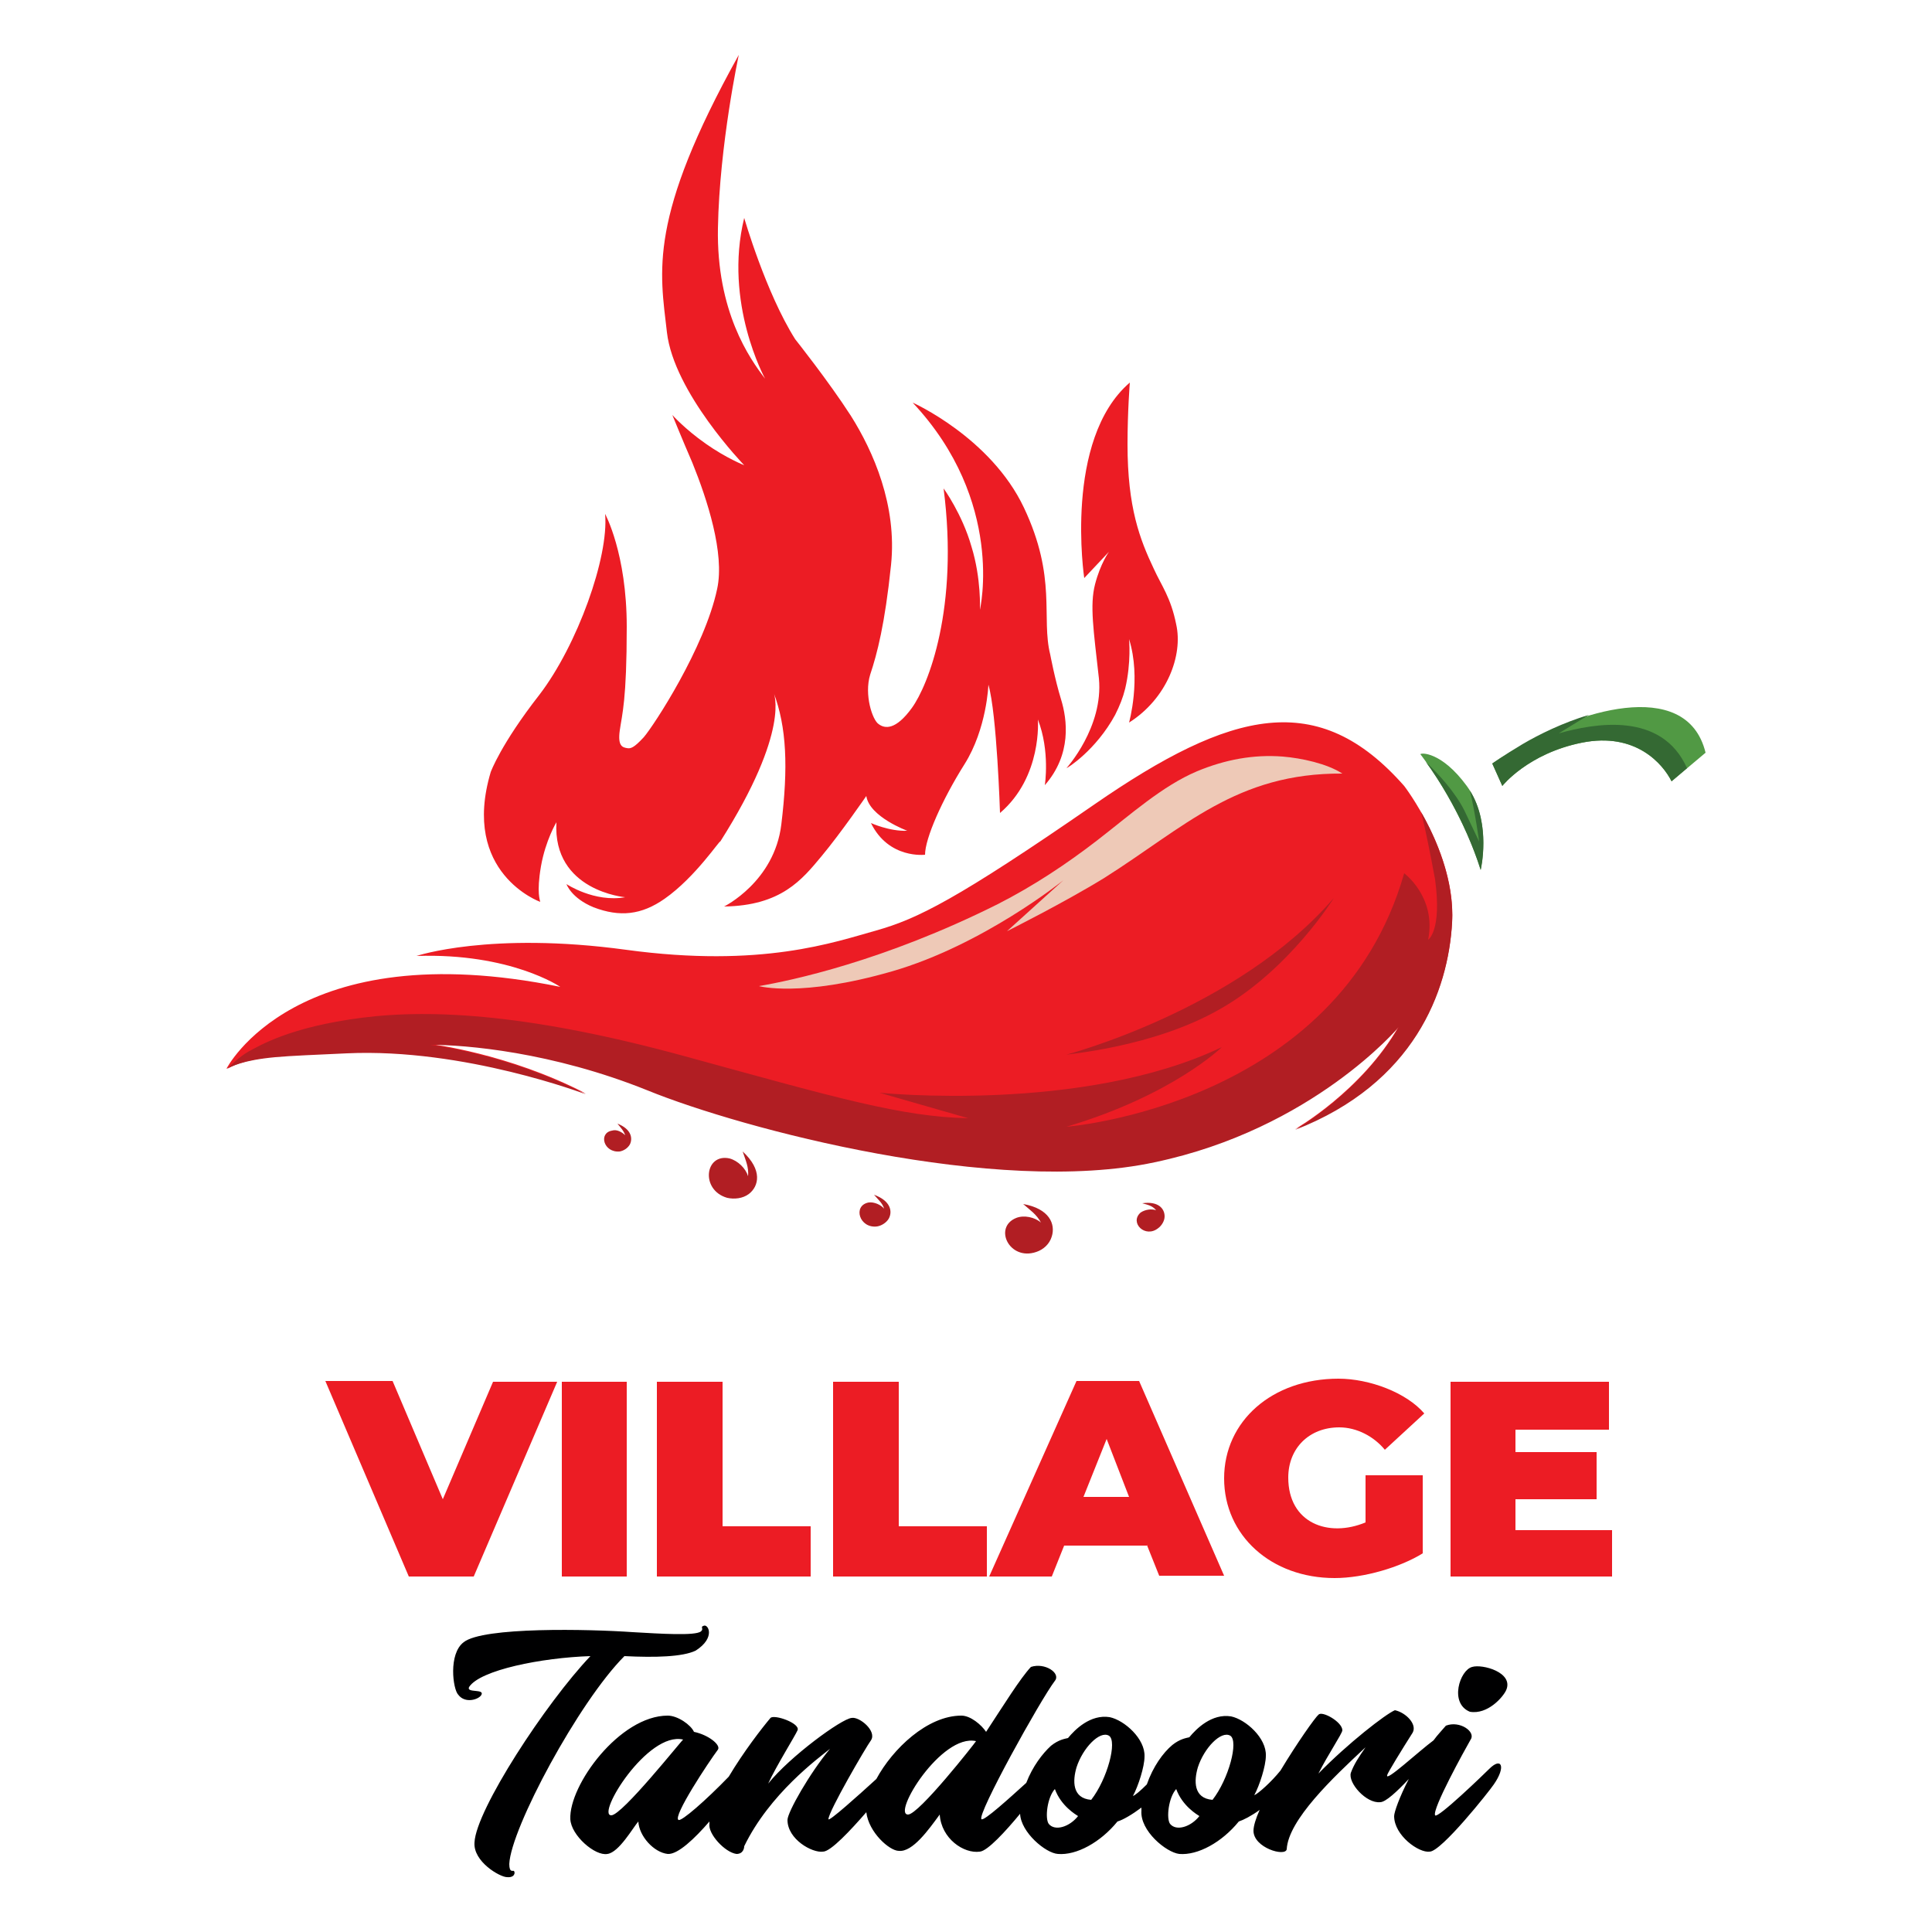
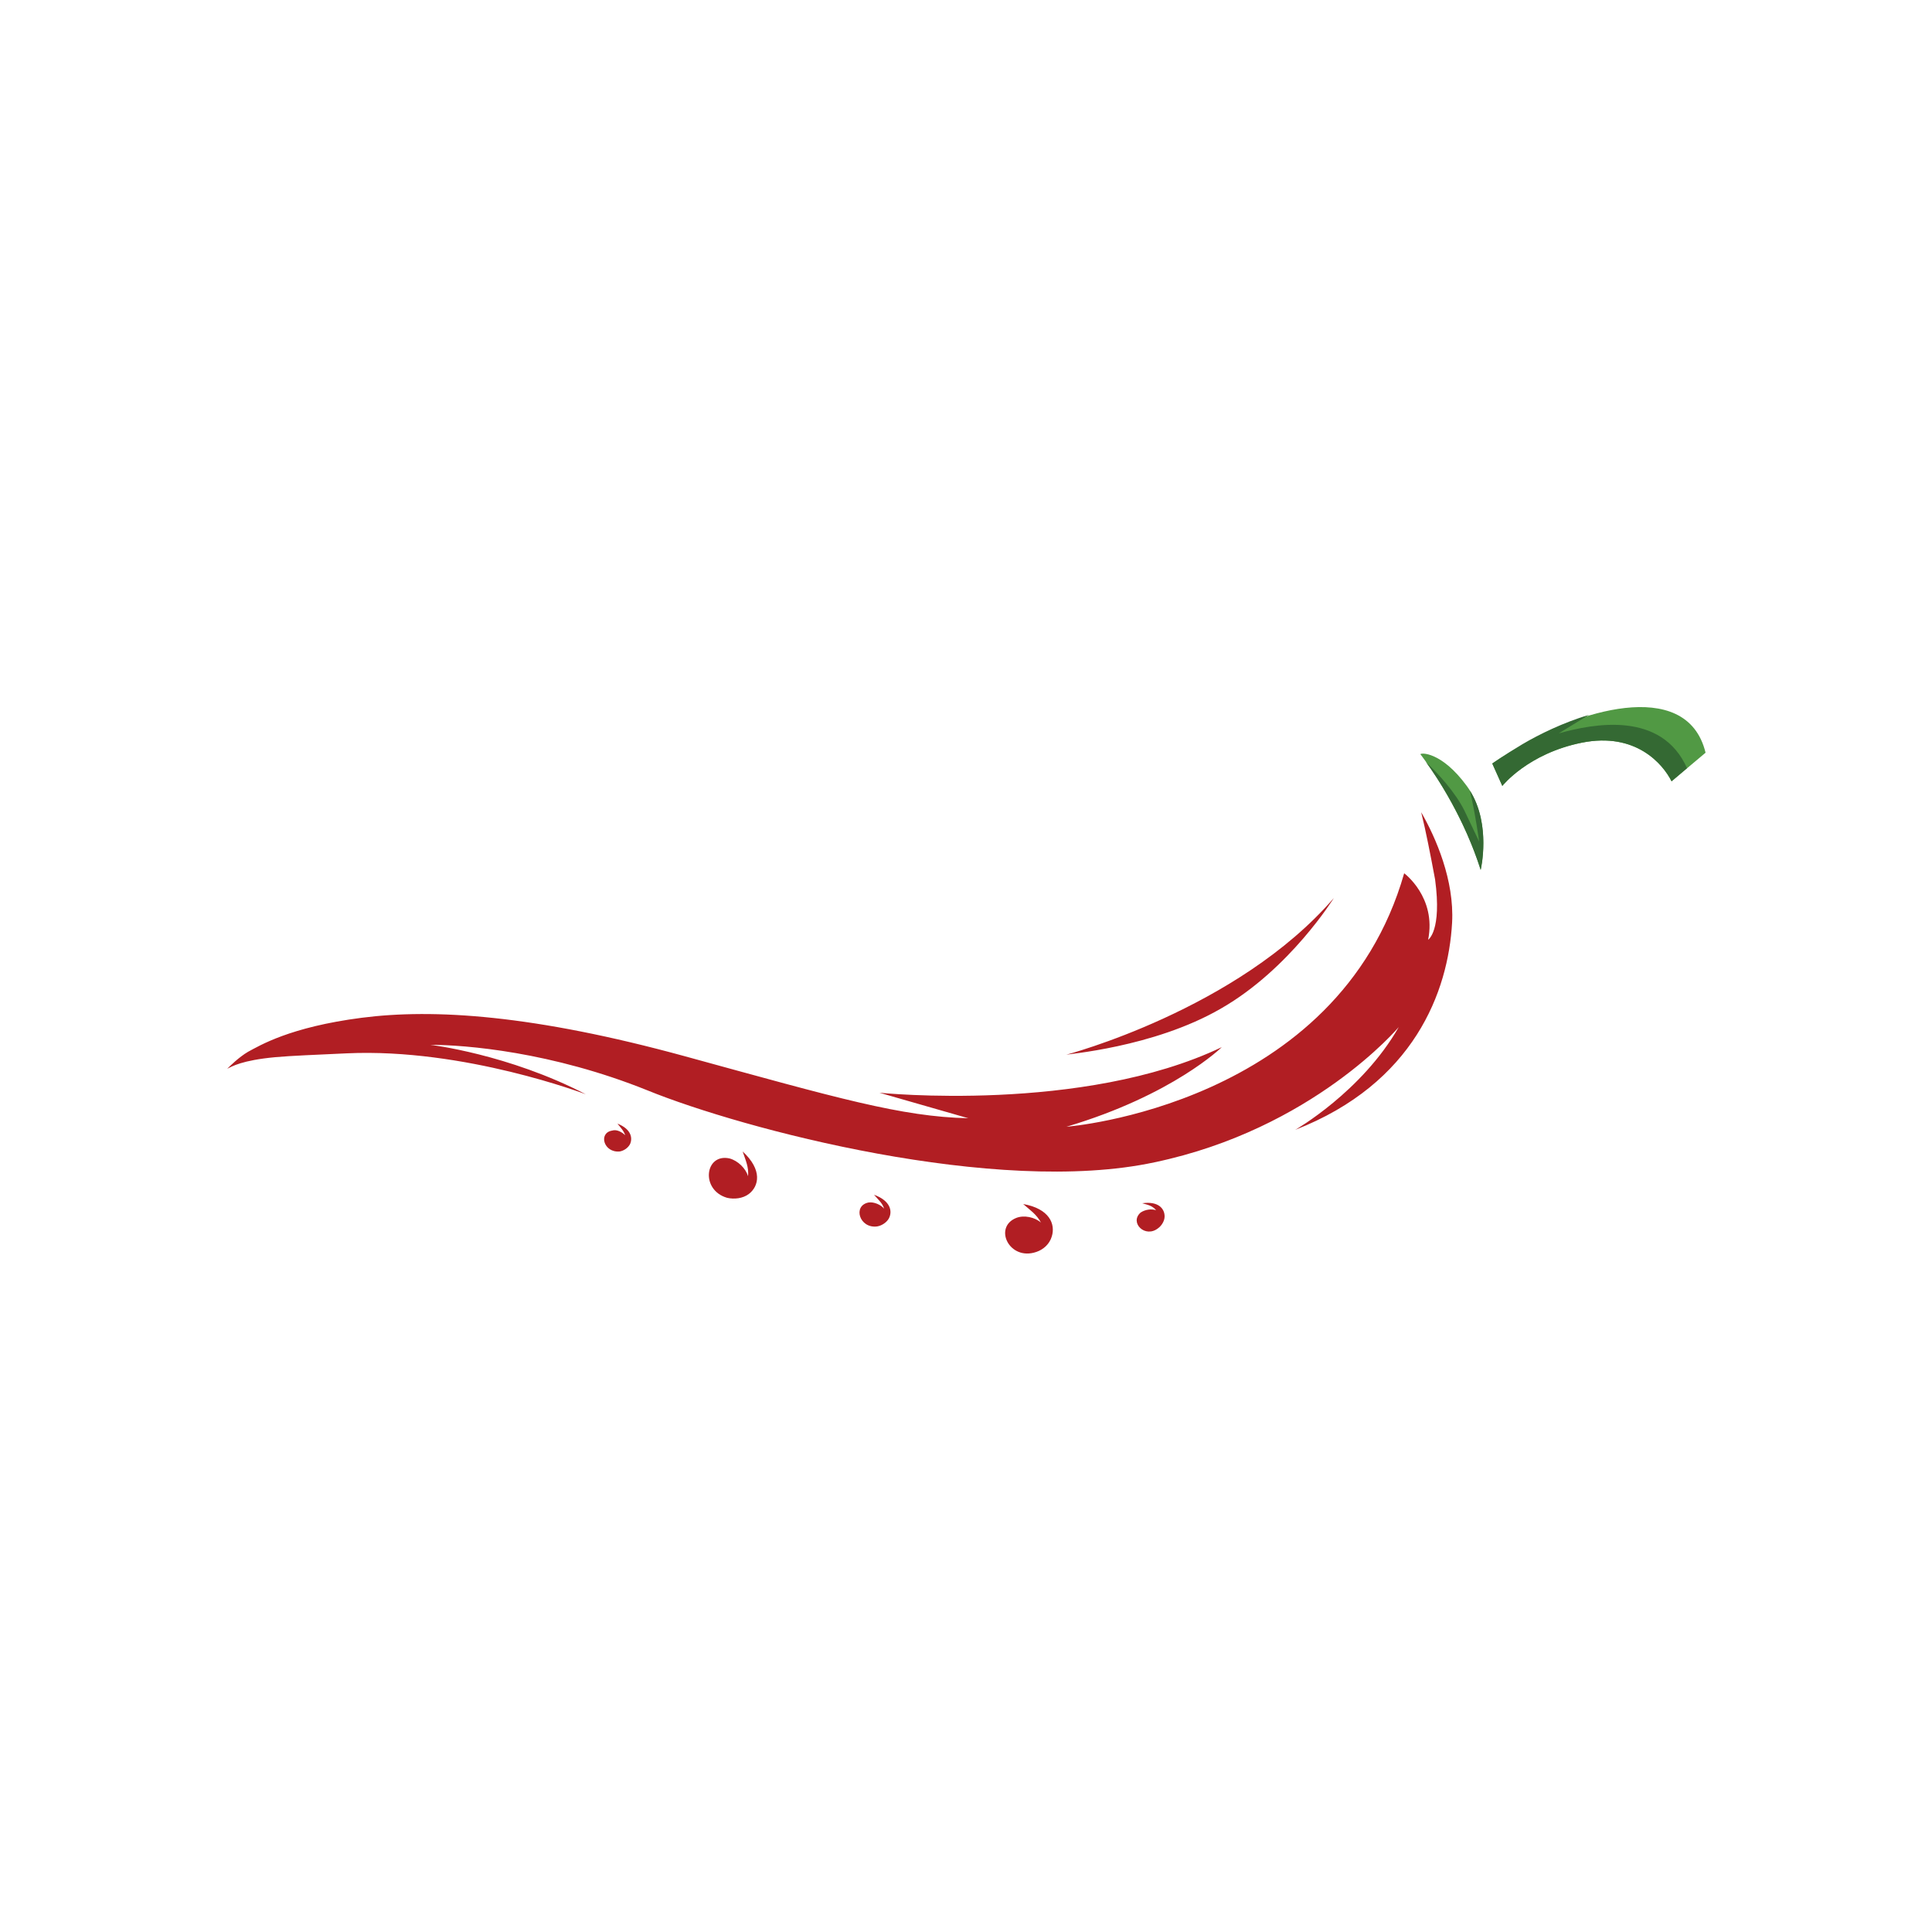
<svg xmlns="http://www.w3.org/2000/svg" id="Layer_1" x="0" y="0" version="1.1" viewBox="0 0 250 250" xml:space="preserve">
  <style>.st1,.st2{fill-rule:evenodd;clip-rule:evenodd;fill:#ec1c24}.st2{fill:#b11e23}</style>
  <path id="BG" fill="#fff" d="M0 0h250v250H0V0z" />
-   <path d="M29.3 138.3s8.9-17.6 43.2-10.6c0 0-6.4-4.4-18.6-4 0 0 9.5-3.2 27.1-.8 17.6 2.4 27-1 32.4-2.5 5.3-1.5 10.4-4 28.2-16.3 17.8-12.3 29-15 40.1-2.4 0 0 6.7 8.7 6.2 17.6-.5 8.9-4.9 20.8-20.3 26.8 0 0 8.6-4.9 13.4-13.3 0 0-11.1 13.2-31.6 17.5-20.5 4.4-53.3-4.3-65.6-9.3-12.4-5-23.6-5.9-28.1-5.9 0 0 10.1 1.2 20.1 6.4 0 0-15.7-6-30.9-5.3-4.2.2-7.1.3-9.3.5-4.5.5-5.8 1.4-6.3 1.6zM138 99.4c.1 0 3.8-2.3 6.3-6.9.6-1.2 1-2.2 1.3-3.4.8-3.4.5-6.4.5-6.4 1.6 5.1 0 10.8 0 10.8 4.9-3.1 7-8.7 6.1-12.7-.7-3.5-1.9-5-2.9-7.2-1.8-3.8-3.4-7.9-3.4-16.1 0-4.3.3-8 .3-8-8.6 7.4-5.9 25.3-5.9 25.3l3.2-3.4s-1.1 1.5-1.8 4.2-.2 5.9.5 12.2c.6 6.3-4.2 11.6-4.2 11.6zm-68.1 17.3c0-.2-.5-1.1.1-4.6.6-3.4 2-5.7 2-5.7-.5 8.9 8.9 9.7 8.9 9.7-4 .7-7.6-1.7-7.6-1.7s.6 1.8 3.5 3c3.4 1.3 6.2 1 9.2-1.1 4-2.8 7.2-7.7 7.2-7.4 9.2-14.5 6.9-19.3 6.9-19.3 1.7 4.5 1.9 9.7 1 17.1-.9 7.4-7.4 10.6-7.4 10.6 7.4-.1 10.1-3.5 12.6-6.5s5.8-7.8 5.8-7.8c.4 2.7 5.3 4.5 5.3 4.5-2.3.1-4.7-1-4.7-1 2.3 4.7 7 4.1 7 4.1 0-2.1 2.2-7.1 5.1-11.7 2.9-4.6 3.1-10.3 3.1-10.3 1.1 3.8 1.5 16.6 1.5 16.6 5.5-4.7 4.9-12.1 4.9-12.1 1.6 4.1.9 8.5.9 8.5 3.5-4 2.9-8.5 2.1-11.1-.8-2.6-1.4-5.8-1.4-5.8-1.2-4.8.9-9.9-3.4-19s-14.4-13.6-14.4-13.6c12 12.8 8.7 26.8 8.7 26.8s.2-4-1.1-8.2c-1.2-4.2-3.6-7.5-3.6-7.5 2 15.5-2 25.5-4.1 28.4-2.1 2.9-3.5 2.7-4.3 2.1-.8-.5-1.9-3.8-1.1-6.4.9-2.7 1.9-6.5 2.7-14.2.8-7.7-2.3-14.7-5.2-19.3-2.9-4.5-7.2-9.9-7.2-9.9-3.8-6-6.6-15.7-6.6-15.7C93.6 39.2 99 49 99 49c-2-2.6-6.3-8.7-6.1-19.5.2-10.8 2.7-22.4 2.7-22.4-11.8 21.2-10.2 28-9.3 35.9.9 7.8 10 17.2 10 17.2s-2.3-.9-5-2.8-4.3-3.7-4.3-3.7 1.3 3.2 2.6 6.2c1.9 4.7 4.2 11.7 3.2 16.3-1.6 7.6-8.2 17.7-9.5 19.2-1.3 1.4-1.7 1.5-2.2 1.4-.5-.1-1.2-.2-.9-2.3.3-2.1.9-3.9.9-13.4s-2.8-14.6-2.8-14.6c.5 5.6-3.6 17-8.5 23.4-5 6.4-6.3 10-6.3 10-3.9 13.1 6.4 16.8 6.4 16.8z" class="st1" />
  <path d="M183.9 105.1c1.9 3.3 4.3 8.8 4 14.3-.5 8.9-4.9 20.8-20.3 26.8 0 0 8.6-4.9 13.4-13.3 0 0-11.1 13.2-31.6 17.5-20.5 4.4-53.3-4.3-65.6-9.3-12.4-5-23.6-5.9-28.1-5.9 0 0 10.1 1.2 20.1 6.4 0 0-15.7-6-30.9-5.3-4.2.2-7.1.3-9.3.5-4.3.4-5.6 1.2-6.2 1.5.3-.3 1.5-1.5 2.7-2.2 1.5-.8 5.4-3.2 14.7-4.4 9.3-1.2 22.2-.4 41.9 5s27.9 7.8 36.6 8l-11.5-3.3s26.3 2.7 44.3-5.9c0 0-6.3 6.2-20.1 10.3 0 0 35.1-2.7 43.7-32.8 0 0 4.2 3.1 3.1 8.6 0 0 1.8-1.1.9-7.8-.6-3.2-1.2-6.3-1.8-8.7zm-46 31.4c-.1-.1 11.3-.9 20.1-6 8.9-5.1 14.6-14.3 14.6-14.3-12.5 14.5-34.7 20.3-34.7 20.3z" class="st2" />
-   <path fill="#eec9b7" fill-rule="evenodd" d="M173.7 100.1c-2-1.3-5.3-2-7.7-2.2-3.8-.3-7.5.4-11.1 1.9-4.5 1.9-8.6 5.6-13 9-3.9 3-8.1 5.8-12.8 8.2-14.8 7.4-26.8 9.9-30.9 10.6 0 0 5.4 1.5 17.2-1.9 11.8-3.4 22.2-11.8 22.2-11.8l-7.3 6.6s7.4-3.7 12.6-6.9c10.3-6.5 17.1-13.6 30.8-13.5z" clip-rule="evenodd" />
  <path fill="#519944" fill-rule="evenodd" d="M193.1 98.8l1.3 2.9s3.3-4.2 10.3-5.6c7-1.4 10.5 2.8 11.6 5l4.4-3.7c-2.5-10.2-17.4-4.9-23.7-1-2.5 1.4-3.9 2.4-3.9 2.4zm-9.3-1.2c0-.2 2.7-.4 6 4.1s1.8 10.8 1.8 10.8c-2.8-8.6-7.8-14.9-7.8-14.9z" clip-rule="evenodd" />
  <path fill="#346933" fill-rule="evenodd" d="M184.5 98.6c1.5 2 5 7.3 7.1 14 0 0 1.4-5.9-1.4-10.3.7 2.9 1.2 6.6 1.2 6.6l-1.9-4c-1.2-2.4-3.4-4.8-5-6.3zm8.6.2l1.3 2.9s3.3-4.2 10.3-5.6c7-1.4 10.5 2.8 11.6 5l2-1.7c-3.3-7.4-12-5.8-16.6-4.5l3.9-2.4c-3.3 1-6.4 2.5-8.6 3.8-2.5 1.5-3.9 2.5-3.9 2.5z" clip-rule="evenodd" />
  <path d="M96.8 152.2c-.3-1-1.3-2-2.4-2.3-3.2-.7-3.8 4.1-.3 5.1.9.2 2 .1 2.8-.5 1.3-1 1.8-3.1-.8-5.5.4 1.2.8 2 .7 3.2zm-15.9-5.3c-.4-.4-1.1-.8-1.7-.6-1.8.3-1.1 2.9 1 2.7.5-.1 1-.4 1.3-.9.4-.8.2-2-1.6-2.7.4.5.8.9 1 1.5zm33.5 9.5c-.4-.5-1.3-.9-2-.8-2.1.4-1.2 3.4 1.1 3.1.6-.1 1.2-.5 1.5-1 .5-.9.3-2.3-1.9-3.1.6.7 1.1 1.1 1.3 1.8zm20.3 1.8c-.8-.7-2.2-1-3.2-.6-3 1.2-.9 5.6 2.6 4.4.9-.3 1.7-1 2-2 .5-1.6-.3-3.6-3.7-4.2.9.8 1.7 1.3 2.3 2.4zm14.9-1.6c-.6-.2-1.4-.1-2 .3-1.5 1.3.6 3.4 2.3 2 .4-.3.8-.9.8-1.5 0-1-.8-2-2.9-1.7.7.2 1.3.3 1.8.9z" class="st2" />
-   <path d="M61.3 204l10.8-25.2h-8.3L57.3 194l-6.5-15.3h-8.7L52.9 204h8.4zm19.8 0v-25.2h-8.4V204h8.4zm12.4-6.5v-18.7H85V204h19.9v-6.5H93.5zm46.7-3.8l3-7.5 2.9 7.5h-5.9zm8.2 6.2l1.6 4h8.4l-11-25.2h-8.1L128 204h8.1l1.6-4h10.7v-.1zm28.3-9v6.1c-4.8 2-10 .1-10-5.8 0-3.8 2.7-6.5 6.6-6.5 2.3 0 4.5 1.2 5.9 2.9l5.1-4.7c-2.3-2.7-7.1-4.5-11.1-4.5-8.6 0-14.8 5.5-14.8 12.9s6.1 12.9 14.3 12.9c3.8 0 8.5-1.4 11.4-3.2v-10.1h-7.4zm31.5-5.9v-6.2h-20.5V204h20.9v-6h-12.5v-4h10.5v-6.1h-10.5V185h12.1zm-91.9 12.5v-18.7h-8.5V204h19.9v-6.5h-11.4z" class="st1" />
-   <path fill="#000001" fill-rule="evenodd" d="M61.4 238.4c-.2 2.5 3.3 4.5 4.2 4.5 1 .1 1.1-.6.9-.8-.1-.1-.6.3-.6-.9.2-4.6 9-21 14.9-26.9 4 .2 7.5.1 9.2-.7 2.7-1.7 1.6-3.6 1-3.2-.4.1.1.4-.3.7-.7.6-5.3.3-8.8.1-5.7-.4-19.4-.7-21.9 1.3-2 1.5-1.4 6.1-.7 6.8.9 1.2 2.7.6 3 0 .4-.8-2-.2-1.6-1 1.4-2.2 9.4-3.8 15.7-4-5.8 6.1-14.8 19.9-15 24.1zm129.1-22.7c-1.6.4-3 4.7-.3 5.8 2.3.4 4.3-1.9 4.7-2.8 1-2.3-3.1-3.4-4.4-3zm2.2 13.2c1.6-1.6 2.2-.3.6 2-.6.9-6.8 8.7-8.3 8.7-1.4.2-4.6-2.1-4.6-4.6 0-.5.7-2.5 1.9-4.8-1.5 1.6-3 3-3.7 3-1.8.2-4.2-2.5-3.8-3.8.4-1.1 1-2 1.9-3.3-4.2 3.9-10 9.4-10.2 13.2-.2 1-4.3-.2-4.3-2.4 0-.6.3-1.6.8-2.7-1.1.8-2.1 1.3-2.7 1.5-2.2 2.7-5.3 4.4-7.7 4.2-1.7-.2-5.1-3-4.9-5.6v-.4c-1.2.9-2.4 1.6-3.1 1.8-2.2 2.7-5.3 4.4-7.7 4.2-1.6-.1-4.8-2.8-4.9-5.2-1.9 2.3-4.2 4.8-5.2 4.9-2.1.3-5-1.7-5.2-4.8-1.4 1.9-3.5 4.9-5.3 4.7-1.2 0-3.9-2.4-4.2-5-2 2.3-4.6 5.1-5.6 5.1-1.4.2-4.6-1.6-4.6-4.1 0-1 2.9-6.1 5.5-9.2-1.5 1.2-7.8 5.8-11.1 12.6 0 .2-.1 1-1 1-1.5-.2-3.7-2.6-3.5-3.9v-.3c-1.9 2.2-4.1 4.3-5.4 4.2-1.8-.2-3.7-2.3-3.8-4.2-.7.8-2.5 4-4 4.2-1.6.3-4.7-2.4-4.8-4.5-.2-4.4 6.4-13.4 12.6-13.4 1.3 0 3 1.2 3.4 2.1 1.9.4 3.5 1.7 3.1 2.3-1.2 1.6-5.9 8.7-5.1 9.1.4.2 3.5-2.5 6.5-5.6 1.9-3.2 4.3-6.3 5.4-7.6.5-.5 3.9.7 3.5 1.6-.3.7-2.8 4.7-3.8 6.9 2.8-3.5 9.5-8.4 10.8-8.5 1-.2 3.3 1.7 2.5 2.9-.6.8-5.5 9.2-5.5 10.2 0 .4 3.9-3.1 6.2-5.2 2.1-3.9 6.6-8.2 11-8.2 1.2 0 2.6 1.2 3.2 2.1 2.3-3.5 4.4-6.9 5.8-8.4 1.8-.6 3.9.8 3.1 1.8-1.9 2.5-10.1 17.3-9.5 17.9.3.3 3.7-2.8 5.8-4.7.8-2.1 2.1-3.8 3.2-4.8 1-.8 1.8-.9 2.2-1 .9-1.1 2.9-3.1 5.4-2.7 1.9.4 4.6 2.8 4.5 5.1 0 1.3-.8 3.8-1.5 5.1.3-.1 1-.7 1.8-1.5.8-2.3 2.1-4.1 3.3-5.1 1-.8 1.8-.9 2.2-1 .9-1.1 2.9-3.1 5.4-2.7 1.9.4 4.6 2.8 4.5 5.1 0 1.3-.8 3.8-1.5 5.1.5-.2 2.2-1.7 3.4-3.2 2.1-3.5 4.5-6.9 4.9-7.2.4-.6 3.1.9 3.1 2 0 .4-1.9 3.2-3.1 5.6 3.8-3.9 8.7-7.7 9.9-8.2 1.4.3 2.9 1.8 2.3 2.9-1.4 2.2-3.3 5.3-3.3 5.5-.3 1 4.1-3.1 6-4.5.5-.7 1.1-1.3 1.6-1.9 1.8-.7 3.9.8 3.2 1.8-.8 1.4-5 9-4.6 9.8.3.5 6.4-5.4 7-6zm-33.5-4.3c-1.2-.7-3.4 1.6-4.2 4.1-.5 1.7-.6 4 1.9 4.2 2.1-2.7 3.4-7.6 2.3-8.3zm-7.8 11.4c.8 1 2.7.4 3.8-1-.3-.2-2.2-1.3-3-3.5-1 1.1-1.3 3.8-.8 4.5zm-7.9-11.4c-1.2-.7-3.4 1.6-4.2 4.1-.5 1.7-.6 4 1.9 4.2 2.1-2.7 3.4-7.6 2.3-8.3zm-7.8 11.4c.8 1 2.7.4 3.8-1-.3-.2-2.2-1.3-3-3.5-1 1.1-1.3 3.8-.8 4.5zm-18.2-1.2c1.4 0 8.7-9.3 8.8-9.5-4.5-1-10.9 9.5-8.8 9.5zm-38.4.1c-2 0 4.7-10.9 9.3-9.8-.2.1-7.9 9.8-9.3 9.8z" clip-rule="evenodd" />
</svg>